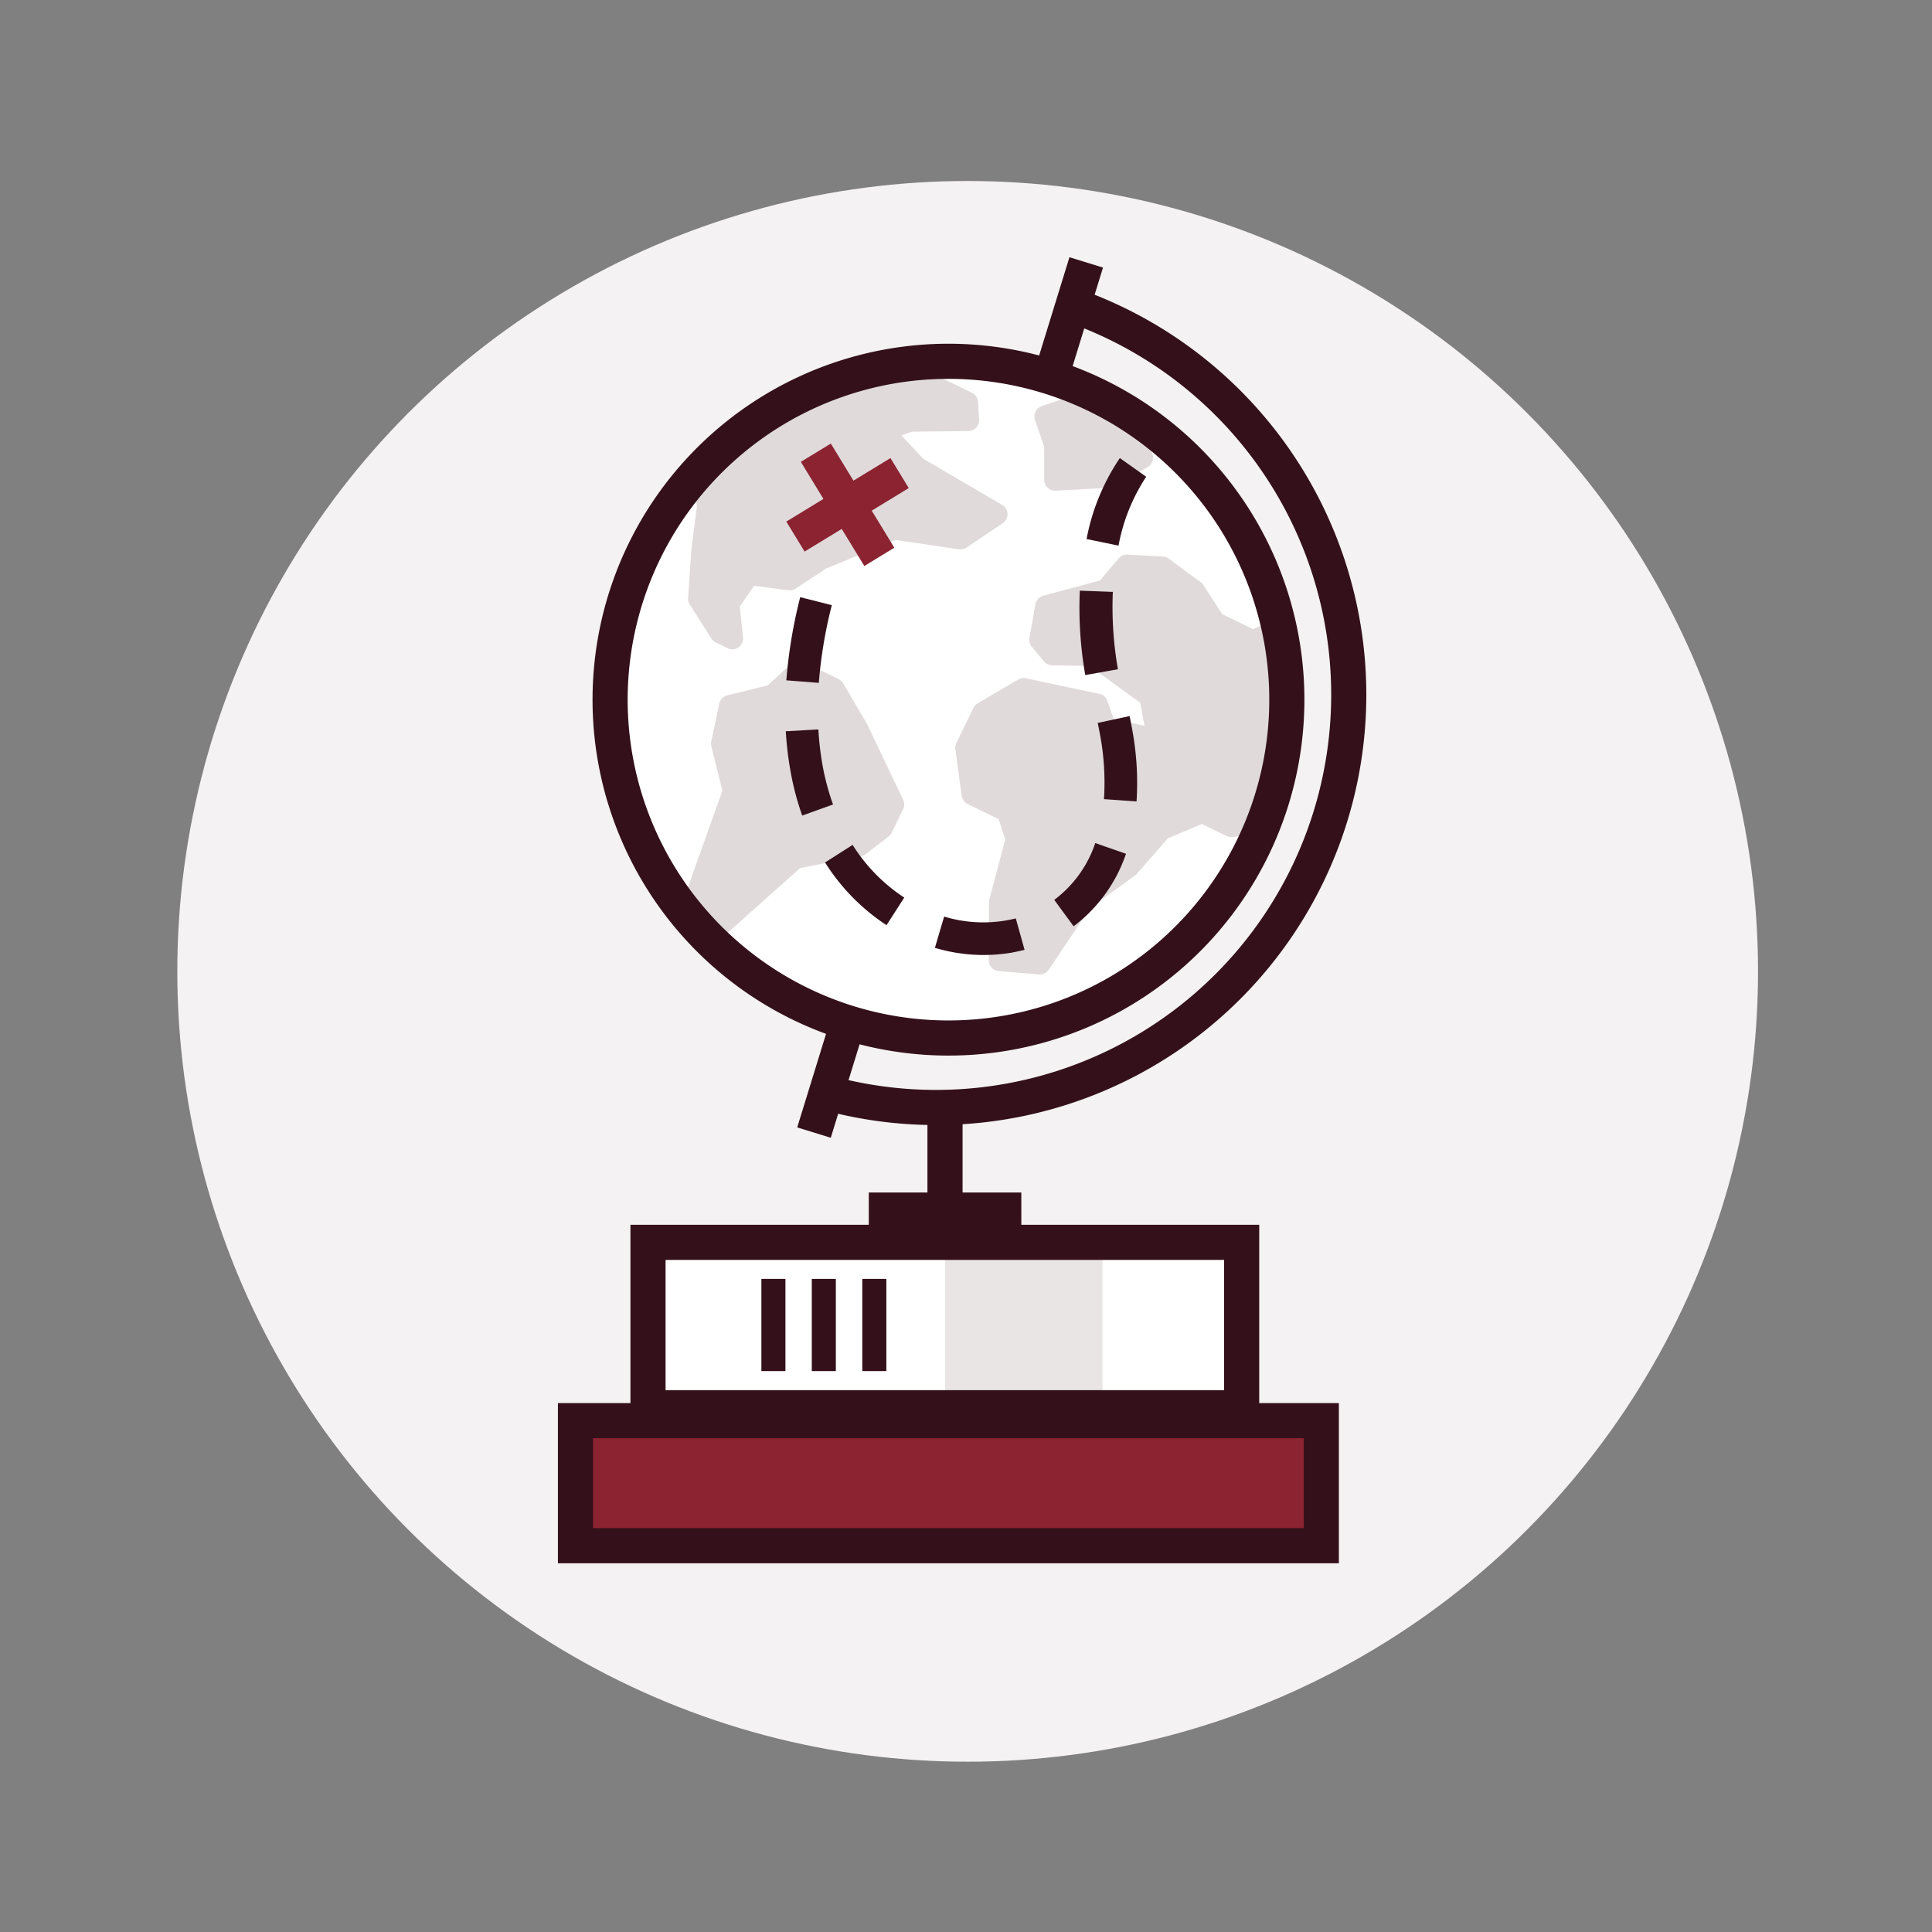
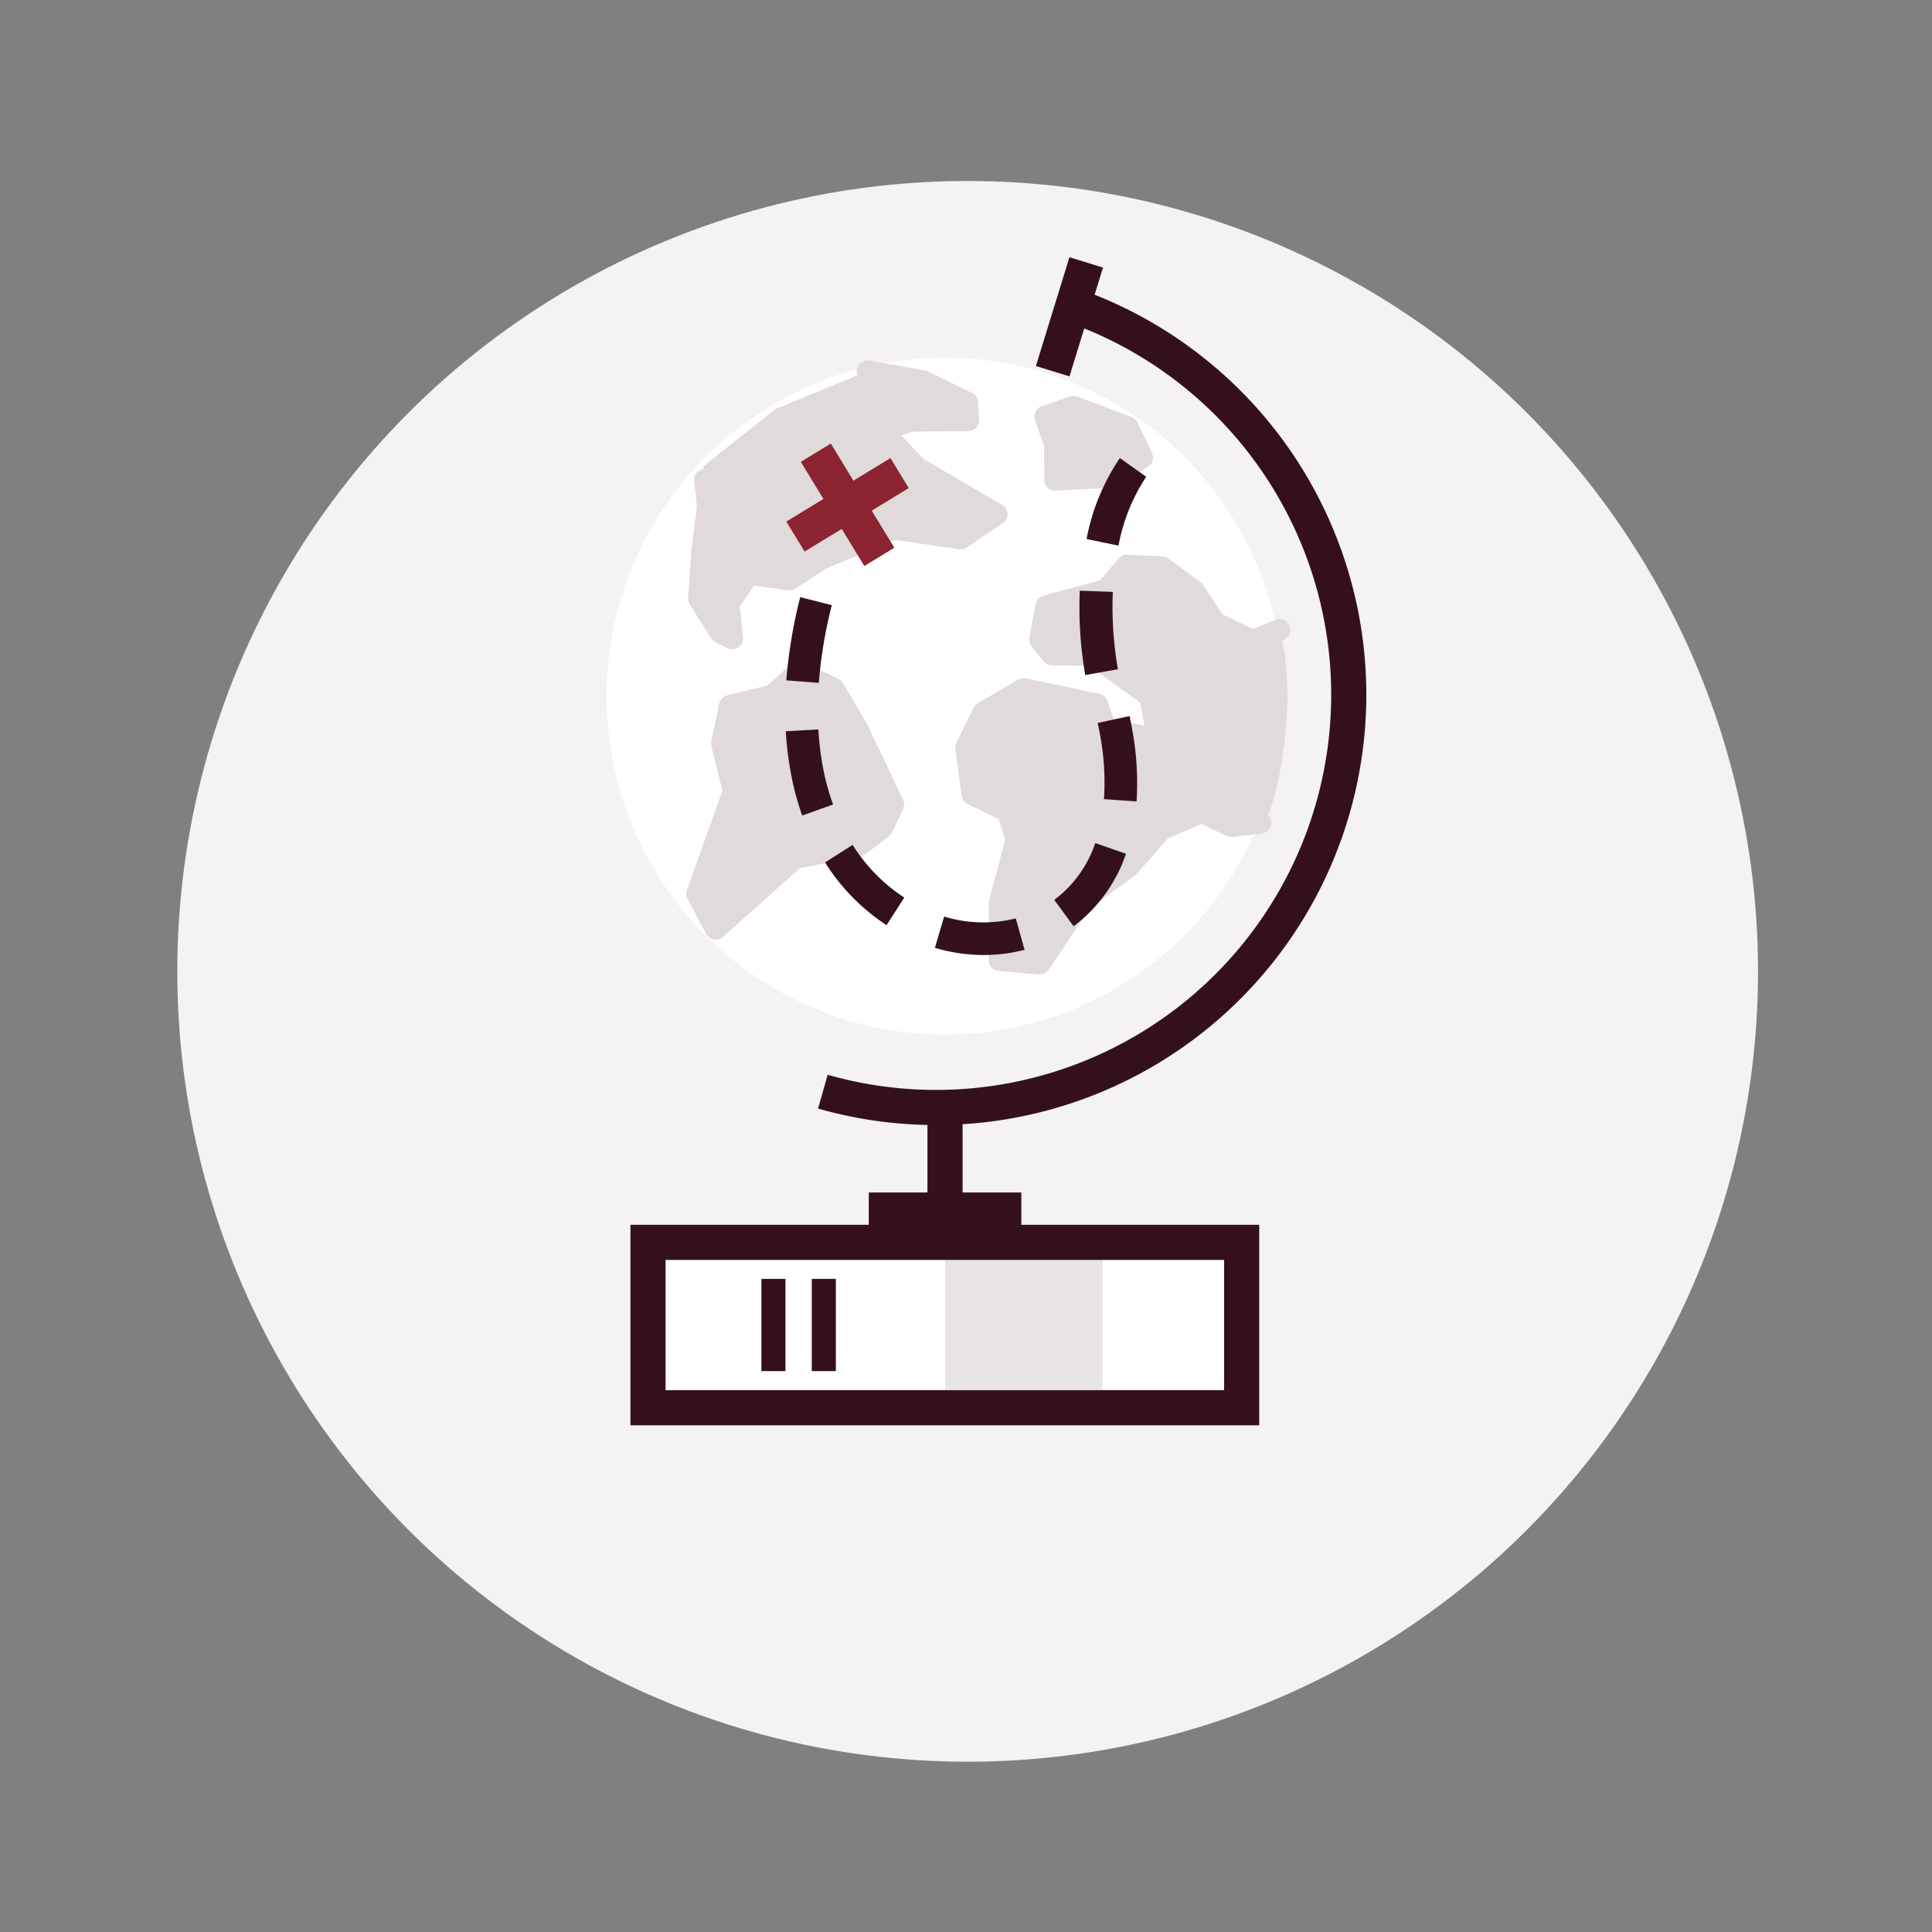
<svg xmlns="http://www.w3.org/2000/svg" viewBox="0 0 220 220">
  <rect x="0" y="0" width="220" height="220" fill="#808080" stroke="none" />
  <defs>
    <style>.cls-1{fill:#f4f2f3;}.cls-10,.cls-2,.cls-5,.cls-6,.cls-9{fill:none;}.cls-2,.cls-6,.cls-9{stroke:#34111a;}.cls-10,.cls-2,.cls-9{stroke-miterlimit:10;}.cls-10,.cls-2,.cls-6{stroke-width:4px;}.cls-3{fill:#fff;}.cls-4{fill:#e0dadb;}.cls-5{stroke:#e0dadb;stroke-width:2.47px;}.cls-5,.cls-6{stroke-linecap:round;stroke-linejoin:round;}.cls-7{fill:#8b2331;}.cls-8{fill:#e9e5e5;}.cls-9{stroke-width:2.74px;}.cls-10{stroke:#8b2331;}.cls-11{fill:#34111a;}</style>
  </defs>
  <title>Artboard 65</title>
  <g id="Layer_1" data-name="Layer 1">
    <circle class="cls-1" cx="110.19" cy="110.61" r="90" />
    <line class="cls-2" x1="116.3" y1="137.79" x2="98.93" y2="137.79" />
    <path class="cls-3" d="M142.28,96.1a38.54,38.54,0,1,1-17.84-51.5A38.54,38.54,0,0,1,142.28,96.1Z" />
    <polygon class="cls-4" points="80.58 105.73 89.62 97.67 96.89 96.25 99.52 94.23 100.81 91.57 96.73 83 94.03 78.39 90.03 76.45 87.08 79.14 82.19 80.33 81.29 84.66 82.63 90.06 78.46 101.74 80.58 105.73" />
    <polygon class="cls-4" points="104.36 53.22 100.44 49.04 103.63 47.92 110.26 47.85 110.14 45.84 105.16 43.42 98.78 42.27 88.29 46.58 80.1 53.09 80.6 57.68 79.95 62.79 79.59 68.18 82.05 72.05 83.38 72.7 82.97 68.74 85.28 65.38 89.93 65.99 93.48 63.65 101.79 60.21 109.37 61.33 113.49 58.56 104.36 53.22" />
    <polygon class="cls-4" points="120.14 54.64 120.13 50.63 119.02 47.42 122.22 46.31 128.42 48.65 130.07 52.12 126.34 54.31 120.14 54.64" />
    <path class="cls-4" d="M145.69,71.72l-3,1.27-4.31-2.09L136,67.28l-3.64-2.68-4-.21L126,67.19,119.12,69l-.68,3.84,1.38,1.66,4.65.07,6.5,4.71.9,4.92-6-1.25-1-2.76-8.38-1.77L112,81.16l-1.94,4,.72,5.3,4,1.94,1,3.17-1.91,7.2,0,6.58,4.57.39,4.81-7.19,5.3-3.83,3.74-4.28,4.64-2,3.31,1.6,3.86-.46s1.76-3.61,2.38-11.15C147,75.65,145.69,71.72,145.69,71.72Z" />
    <polygon class="cls-5" points="81.5 105.77 90.54 97.7 97.81 96.29 100.44 94.27 101.73 91.61 97.65 83.04 94.94 78.43 90.95 76.49 88 79.18 83.11 80.38 82.2 84.69 83.55 90.1 79.38 101.78 81.5 105.77" />
    <polyline class="cls-5" points="98.78 42.27 105.16 43.42 110.14 45.84 110.26 47.85 103.63 47.92 100.44 49.04 104.36 53.22 113.49 58.56 109.37 61.33 101.79 60.21 93.48 63.65 89.93 65.99 85.28 65.38 82.97 68.74 83.38 72.7 82.05 72.05 79.59 68.18 79.95 62.79 80.6 57.68 80.27 54.64" />
    <polygon class="cls-5" points="120.14 54.64 120.13 50.63 119.02 47.42 122.22 46.31 128.42 48.65 130.07 52.12 126.34 54.31 120.14 54.64" />
    <polyline class="cls-5" points="145.69 71.72 142.65 72.99 138.34 70.9 135.98 67.28 132.34 64.6 128.32 64.39 125.95 67.19 119.12 69.03 118.44 72.86 119.82 74.53 124.47 74.6 130.97 79.31 131.87 84.23 125.89 82.98 124.94 80.22 116.56 78.45 111.95 81.16 110.01 85.16 110.73 90.45 114.72 92.39 115.76 95.56 113.85 102.76 113.83 109.34 118.4 109.73 123.21 102.54 128.51 98.71 132.25 94.43 136.89 92.48 140.2 94.08 143.53 93.69" />
-     <path class="cls-6" d="M142.66,96.51A38.53,38.53,0,1,1,124.81,45,38.53,38.53,0,0,1,142.66,96.51Z" />
-     <line class="cls-2" x1="96.51" y1="116.58" x2="92.69" y2="128.97" />
+     <path class="cls-6" d="M142.66,96.51Z" />
    <line class="cls-2" x1="107.61" y1="138.89" x2="107.61" y2="127.17" />
    <path class="cls-2" d="M93.7,124.31a47,47,0,0,0,27.74-89.79" />
    <line class="cls-2" x1="123.69" y1="29.88" x2="119.87" y2="42.27" />
-     <rect class="cls-7" x="100.87" y="126.42" width="14.24" height="84.93" transform="translate(276.88 60.9) rotate(90)" />
-     <rect class="cls-2" x="100.87" y="126.42" width="14.24" height="84.93" transform="translate(276.88 60.9) rotate(90)" />
    <rect class="cls-3" x="98.75" y="117.08" width="17.68" height="67.6" transform="translate(258.47 43.3) rotate(90)" />
    <rect class="cls-8" x="107.61" y="141.78" width="17.94" height="17.94" transform="translate(267.33 34.18) rotate(90)" />
    <rect class="cls-2" x="98.17" y="117.08" width="18.83" height="67.6" transform="translate(258.47 43.3) rotate(90)" />
-     <line class="cls-9" x1="99.56" y1="145.63" x2="99.56" y2="156.13" />
    <line class="cls-9" x1="93.81" y1="145.63" x2="93.81" y2="156.13" />
    <line class="cls-9" x1="88.07" y1="145.63" x2="88.07" y2="156.13" />
    <line class="cls-10" x1="92.9" y1="51.55" x2="100.13" y2="63.41" />
    <line class="cls-10" x1="102.44" y1="53.87" x2="90.58" y2="61.1" />
    <path class="cls-11" d="M115.25,108.47a19.22,19.22,0,0,1-8.79-.54l1.05-3.56a15.32,15.32,0,0,0,8.16.21l1,3.58C116.17,108.28,115.71,108.38,115.25,108.47Zm7-3-2.2-3A13.41,13.41,0,0,0,124.72,96l3.5,1.22A17.27,17.27,0,0,1,122.24,105.49Zm-21.3-.12a23.48,23.48,0,0,1-7-7.14l3.14-2a19.66,19.66,0,0,0,5.88,6Zm28.48-14.09L125.71,91a29.37,29.37,0,0,0-.45-7.35c-.08-.44-.17-.88-.26-1.33l3.63-.78c.1.49.2,1,.28,1.45A33.1,33.1,0,0,1,129.42,91.28ZM91.35,92.87A31.24,31.24,0,0,1,90,87.71a37.18,37.18,0,0,1-.52-4.44l3.71-.21a34,34,0,0,0,.46,4,28.1,28.1,0,0,0,1.21,4.55Zm32.23-16v0a44.59,44.59,0,0,1-.62-9.61l3.76.14a41.11,41.11,0,0,0,.58,8.81Zm-30.34.89-3.7-.29A56.65,56.65,0,0,1,91.12,68l3.6.91A52.18,52.18,0,0,0,93.24,77.75Zm34.13-15.63-3.64-.75a24.5,24.5,0,0,1,3.79-9.22l3,2.13A21.23,21.23,0,0,0,127.37,62.12Z" />
  </g>
</svg>